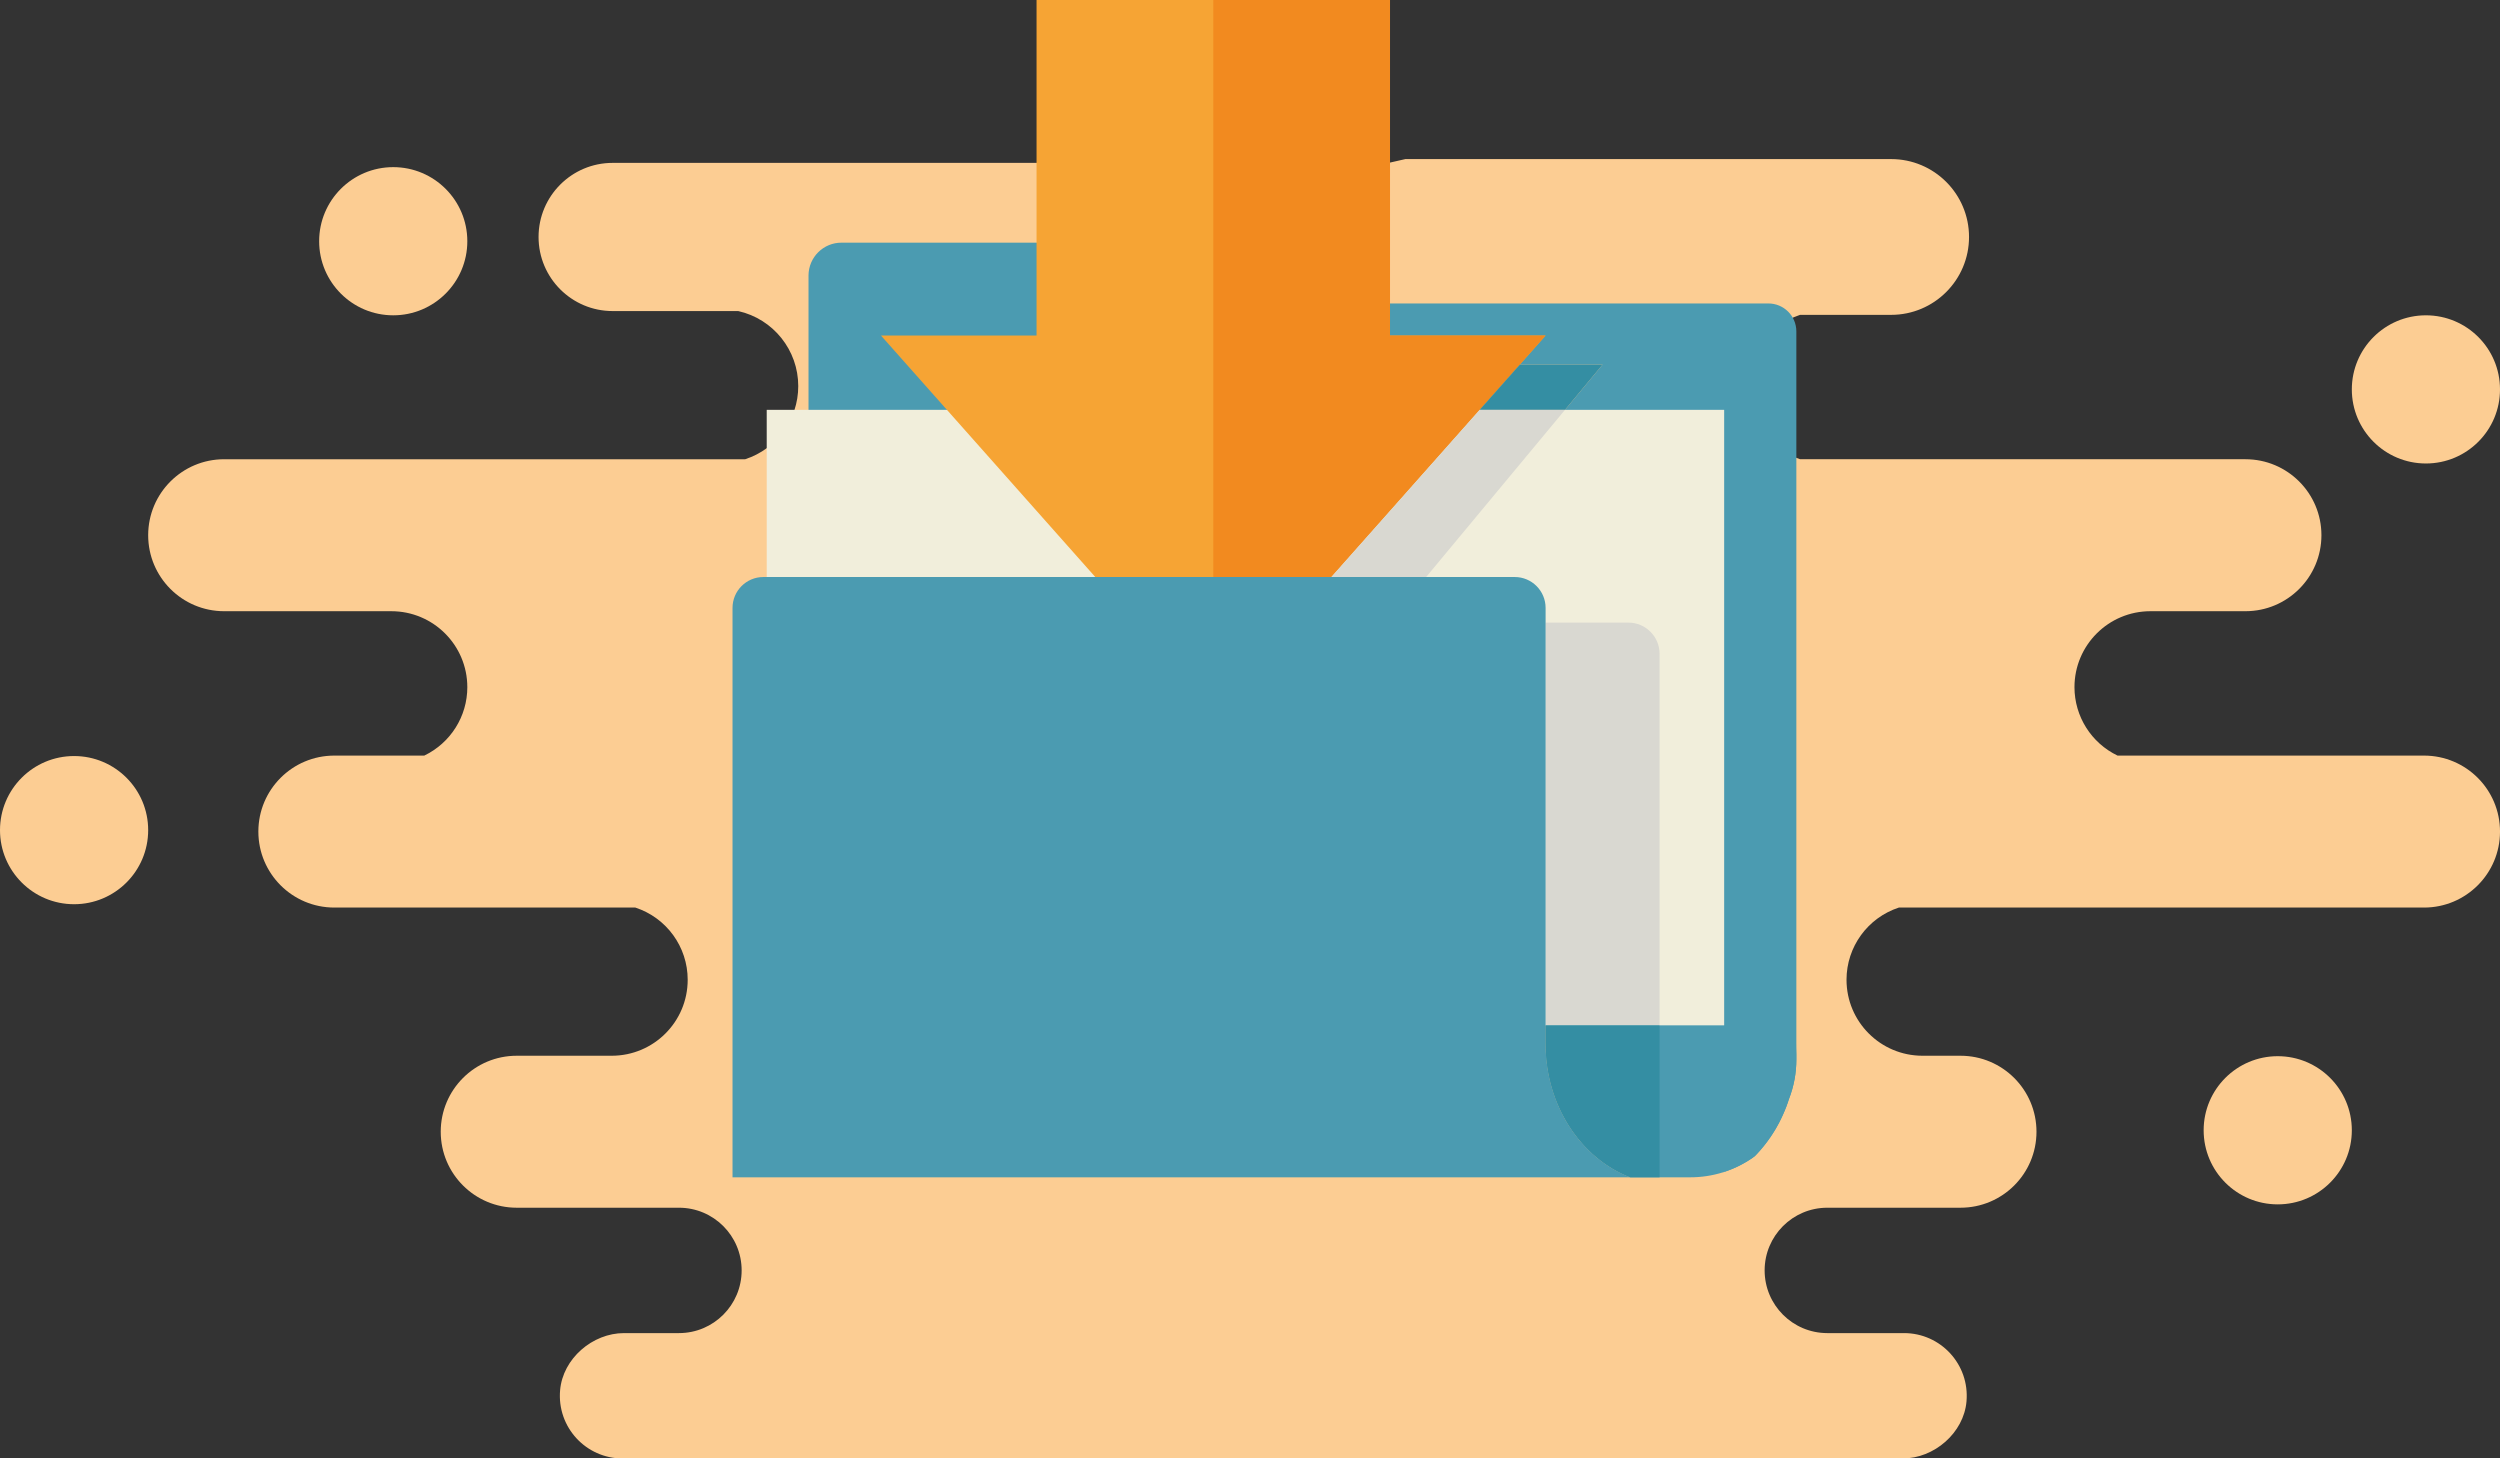
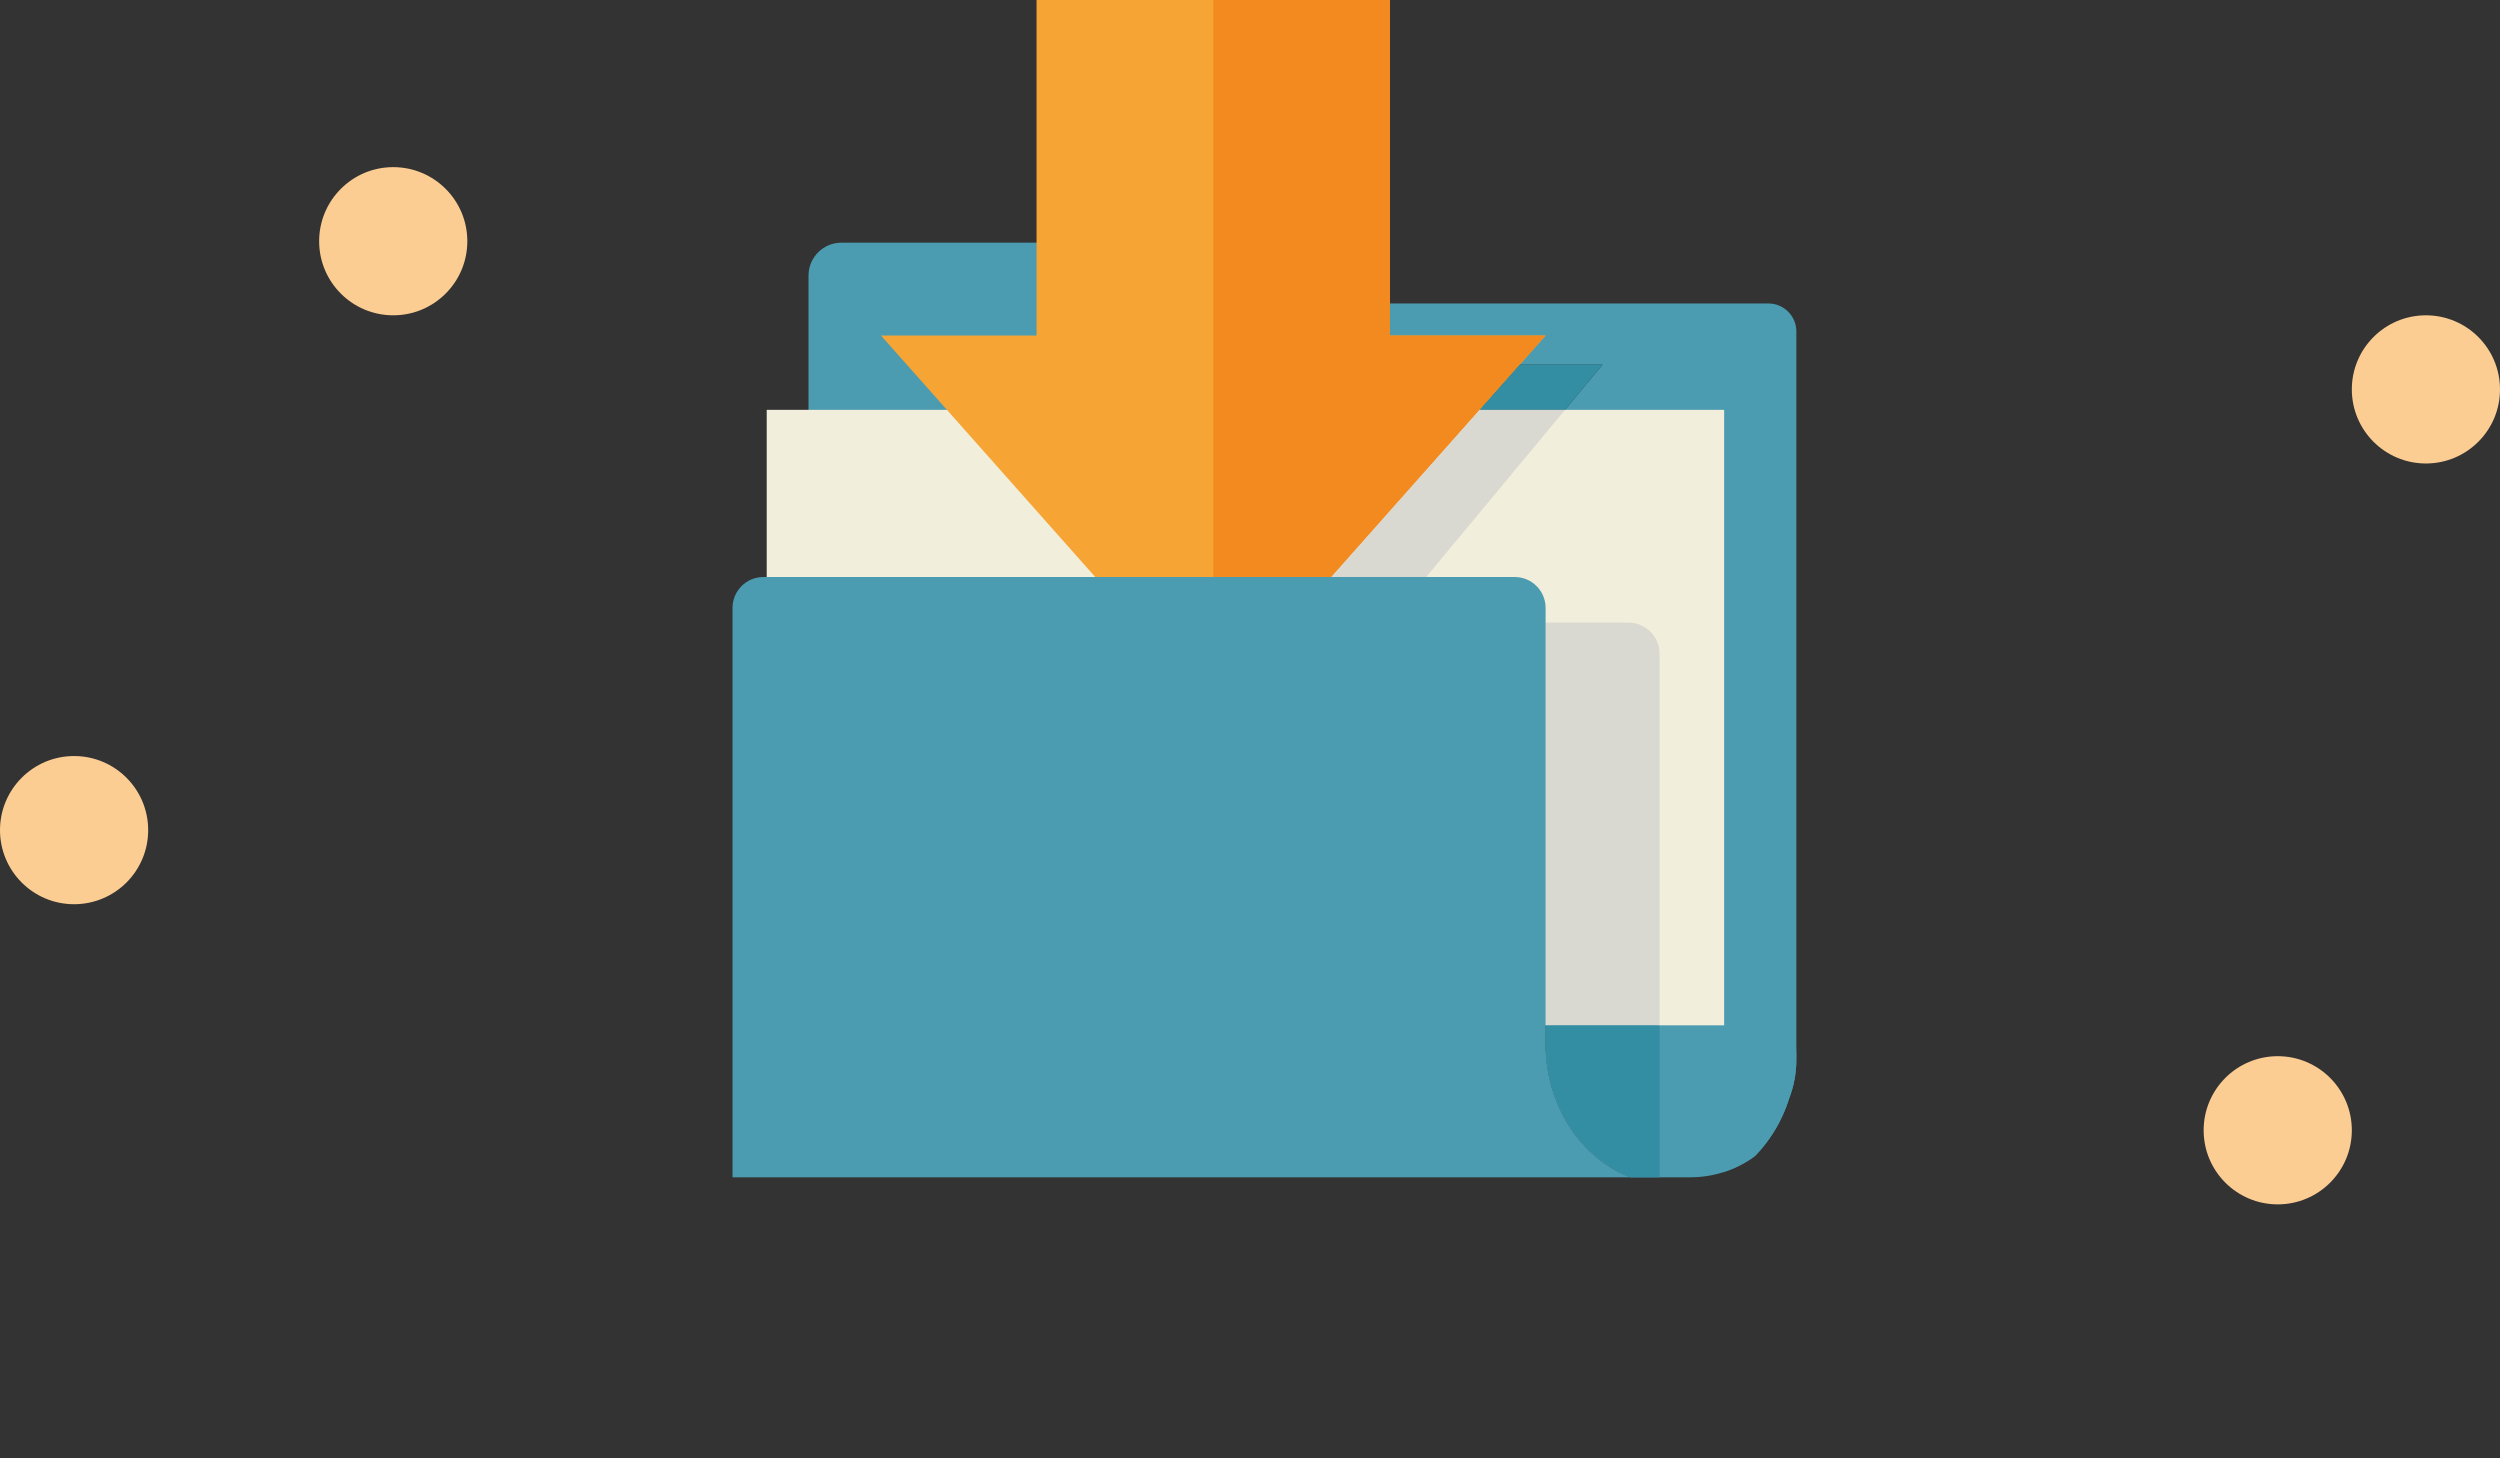
<svg xmlns="http://www.w3.org/2000/svg" id="Laag_2" viewBox="0 0 658 383.87">
  <rect x="0" y="0" width="658" height="383.87" fill="#333333" stroke="none" />
  <defs>
    <style>.cls-1{fill:#f28a1f;}.cls-2{fill:#fccd93;}.cls-3{fill:#4b9bb1;}.cls-4{fill:#f6a434;}.cls-5{fill:#f1eedb;}.cls-6{fill:#348ea3;}.cls-7{fill:#d9d8d1;}</style>
  </defs>
  <g id="Laag_1-2">
    <g id="Laag_2-2">
      <g id="Laag_1-2">
-         <path class="cls-2" d="m638,198.87h-80.67c-6.92-3.33-11.32-10.32-11.33-18h0c0-11.05,8.95-20,20-20h25c11.05,0,20-8.95,20-20h0c0-11.05-8.95-20-20-20h-117.22c-8.22-2.69-13.78-10.35-13.78-19h0c0-8.65,5.56-16.31,13.78-19h23.97c11.32,0,20.5-9.18,20.5-20.5h0c0-11.32-9.18-20.5-20.5-20.5h-127.85l-4.4,1h-204.25c-10.77,0-19.5,8.73-19.5,19.5h0c0,10.77,8.73,19.5,19.5,19.5h33.05c9.24,2.08,15.8,10.29,15.8,19.75h0c0,8.76-5.63,16.52-13.96,19.25H59c-11.05,0-20,8.95-20,20h0c0,11.05,8.95,20,20,20h44c11.05,0,20,8.95,20,20h0c0,7.68-4.41,14.67-11.33,18h-23.67c-11.05,0-20,8.95-20,20h0c0,11.05,8.95,20,20,20h79.22c8.22,2.69,13.78,10.35,13.78,19h0c0,11.05-8.95,20-20,20h-25c-11.05,0-20,8.95-20,20h0c0,11.05,8.95,20,20,20h42.7c9.11,0,16.5,7.39,16.5,16.5h0c0,9.1-7.38,16.49-16.48,16.5h-14.48c-8.31,0-16.1,6.73-16.82,15.01-.86,9.78,6.83,17.99,16.43,17.99h336.91c8.31,0,16.1-6.73,16.82-15.01.86-9.78-6.83-17.99-16.43-17.99h-20.22c-9.1-.01-16.48-7.4-16.48-16.5h0c0-9.11,7.39-16.5,16.5-16.5.02,0,.03,0,.05,0h35c11.05,0,20-8.95,20-20h0c0-11.05-8.95-20-20-20h-10c-11.05,0-20-8.95-20-20h0c0-8.65,5.56-16.31,13.78-19h138.22c11.05,0,20-8.95,20-20h0c0-11.05-8.95-20-20-20Zm-367.76-76.63c-.34-.13-.67-.26-1-.37h1.44l-.44.37Zm62.26,228.63h-.33.66-.33Z" />
        <circle class="cls-2" cx="103.5" cy="63.49" r="19.5" />
        <circle class="cls-2" cx="638.5" cy="102.49" r="19.5" />
        <circle class="cls-2" cx="599.5" cy="297.49" r="19.5" />
        <circle class="cls-2" cx="19.5" cy="218.49" r="19.5" />
      </g>
    </g>
-     <path class="cls-3" d="m465.42,79.87h-160.26c-4.06-.01-7.36-3.3-7.36-7.36v-.04c-.04-4.79-3.95-8.64-8.74-8.6h-67.54c-4.79-.03-8.69,3.83-8.72,8.62v79.38h185.87c4.49,0,8.13,3.64,8.13,8.13v114.66c0,16.33,9.32,30.21,22.29,35.21h15.71c5.89.02,11.65-1.77,16.49-5.12.19-.14.38-.29.56-.44.01-.01.01-.02.02-.02h.01c.19-.18.37-.36.54-.54,2.61-2.8,4.77-5.96,6.41-9.39.32-.66.62-1.33.9-2.01.14-.34.28-.69.41-1.03.13-.35.26-.7.38-1.04.12-.35.24-.71.35-1.06,1.28-3.3,1.93-6.81,1.93-10.35V87.23c0-4.07-3.31-7.37-7.38-7.36Zm-75.98,28l10.56-11.9h21.8l-9.89,11.9h-22.47Z" />
+     <path class="cls-3" d="m465.42,79.87h-160.26c-4.06-.01-7.36-3.3-7.36-7.36v-.04c-.04-4.79-3.95-8.64-8.74-8.6h-67.54c-4.79-.03-8.69,3.83-8.72,8.62v79.38h185.87c4.49,0,8.13,3.64,8.13,8.13v114.66c0,16.33,9.32,30.21,22.29,35.21h15.71c5.89.02,11.65-1.77,16.49-5.12.19-.14.38-.29.56-.44.01-.01.01-.02.02-.02h.01c.19-.18.37-.36.54-.54,2.61-2.8,4.77-5.96,6.41-9.39.32-.66.62-1.33.9-2.01.14-.34.28-.69.41-1.03.13-.35.26-.7.38-1.04.12-.35.24-.71.35-1.06,1.28-3.3,1.93-6.81,1.93-10.35V87.23c0-4.07-3.31-7.37-7.38-7.36m-75.98,28l10.56-11.9h21.8l-9.89,11.9h-22.47Z" />
    <rect class="cls-5" x="201.8" y="107.87" width="252" height="162" />
    <path class="cls-3" d="m472.8,274.66v4.21c0,3.54-.65,7.05-1.93,10.35-1.78,5.66-4.86,10.82-9,15.07-2.58,1.89-5.45,3.34-8.51,4.28,11.44-5.83,19.44-18.82,19.44-33.91Z" />
    <path class="cls-7" d="m406.8,163.87h21.79c4.53,0,8.21,3.68,8.21,8.21h0v97.79h-30v-106h0Z" />
    <g id="Laag_2-3">
      <g id="Laag_1-2-2">
        <polygon class="cls-4" points="406.8 88.31 400 95.97 389.44 107.87 350.4 151.87 319.34 186.87 249.23 107.87 231.87 88.31 272.82 88.31 272.82 0 365.85 0 365.85 88.31 406.8 88.31" />
        <polygon class="cls-1" points="406.8 88.31 400 95.97 389.44 107.87 350.4 151.87 319.34 186.87 319.34 0 365.85 0 365.85 88.31 406.8 88.31" />
      </g>
    </g>
    <path class="cls-3" d="m429.09,309.87h-236.29v-149.87c0-4.49,3.64-8.13,8.13-8.13h197.74c4.49,0,8.13,3.64,8.13,8.13v114.66c0,16.33,9.32,30.21,22.29,35.21Z" />
    <polygon class="cls-6" points="421.8 95.97 411.91 107.87 389.44 107.87 400 95.97 421.8 95.97" />
    <polygon class="cls-7" points="411.91 107.87 375.36 151.87 350.4 151.87 389.44 107.87 411.91 107.87" />
    <path class="cls-6" d="m436.8,269.87v40h-7.71c-12.97-5-22.29-18.88-22.29-35.21v-4.79h30Z" />
  </g>
</svg>